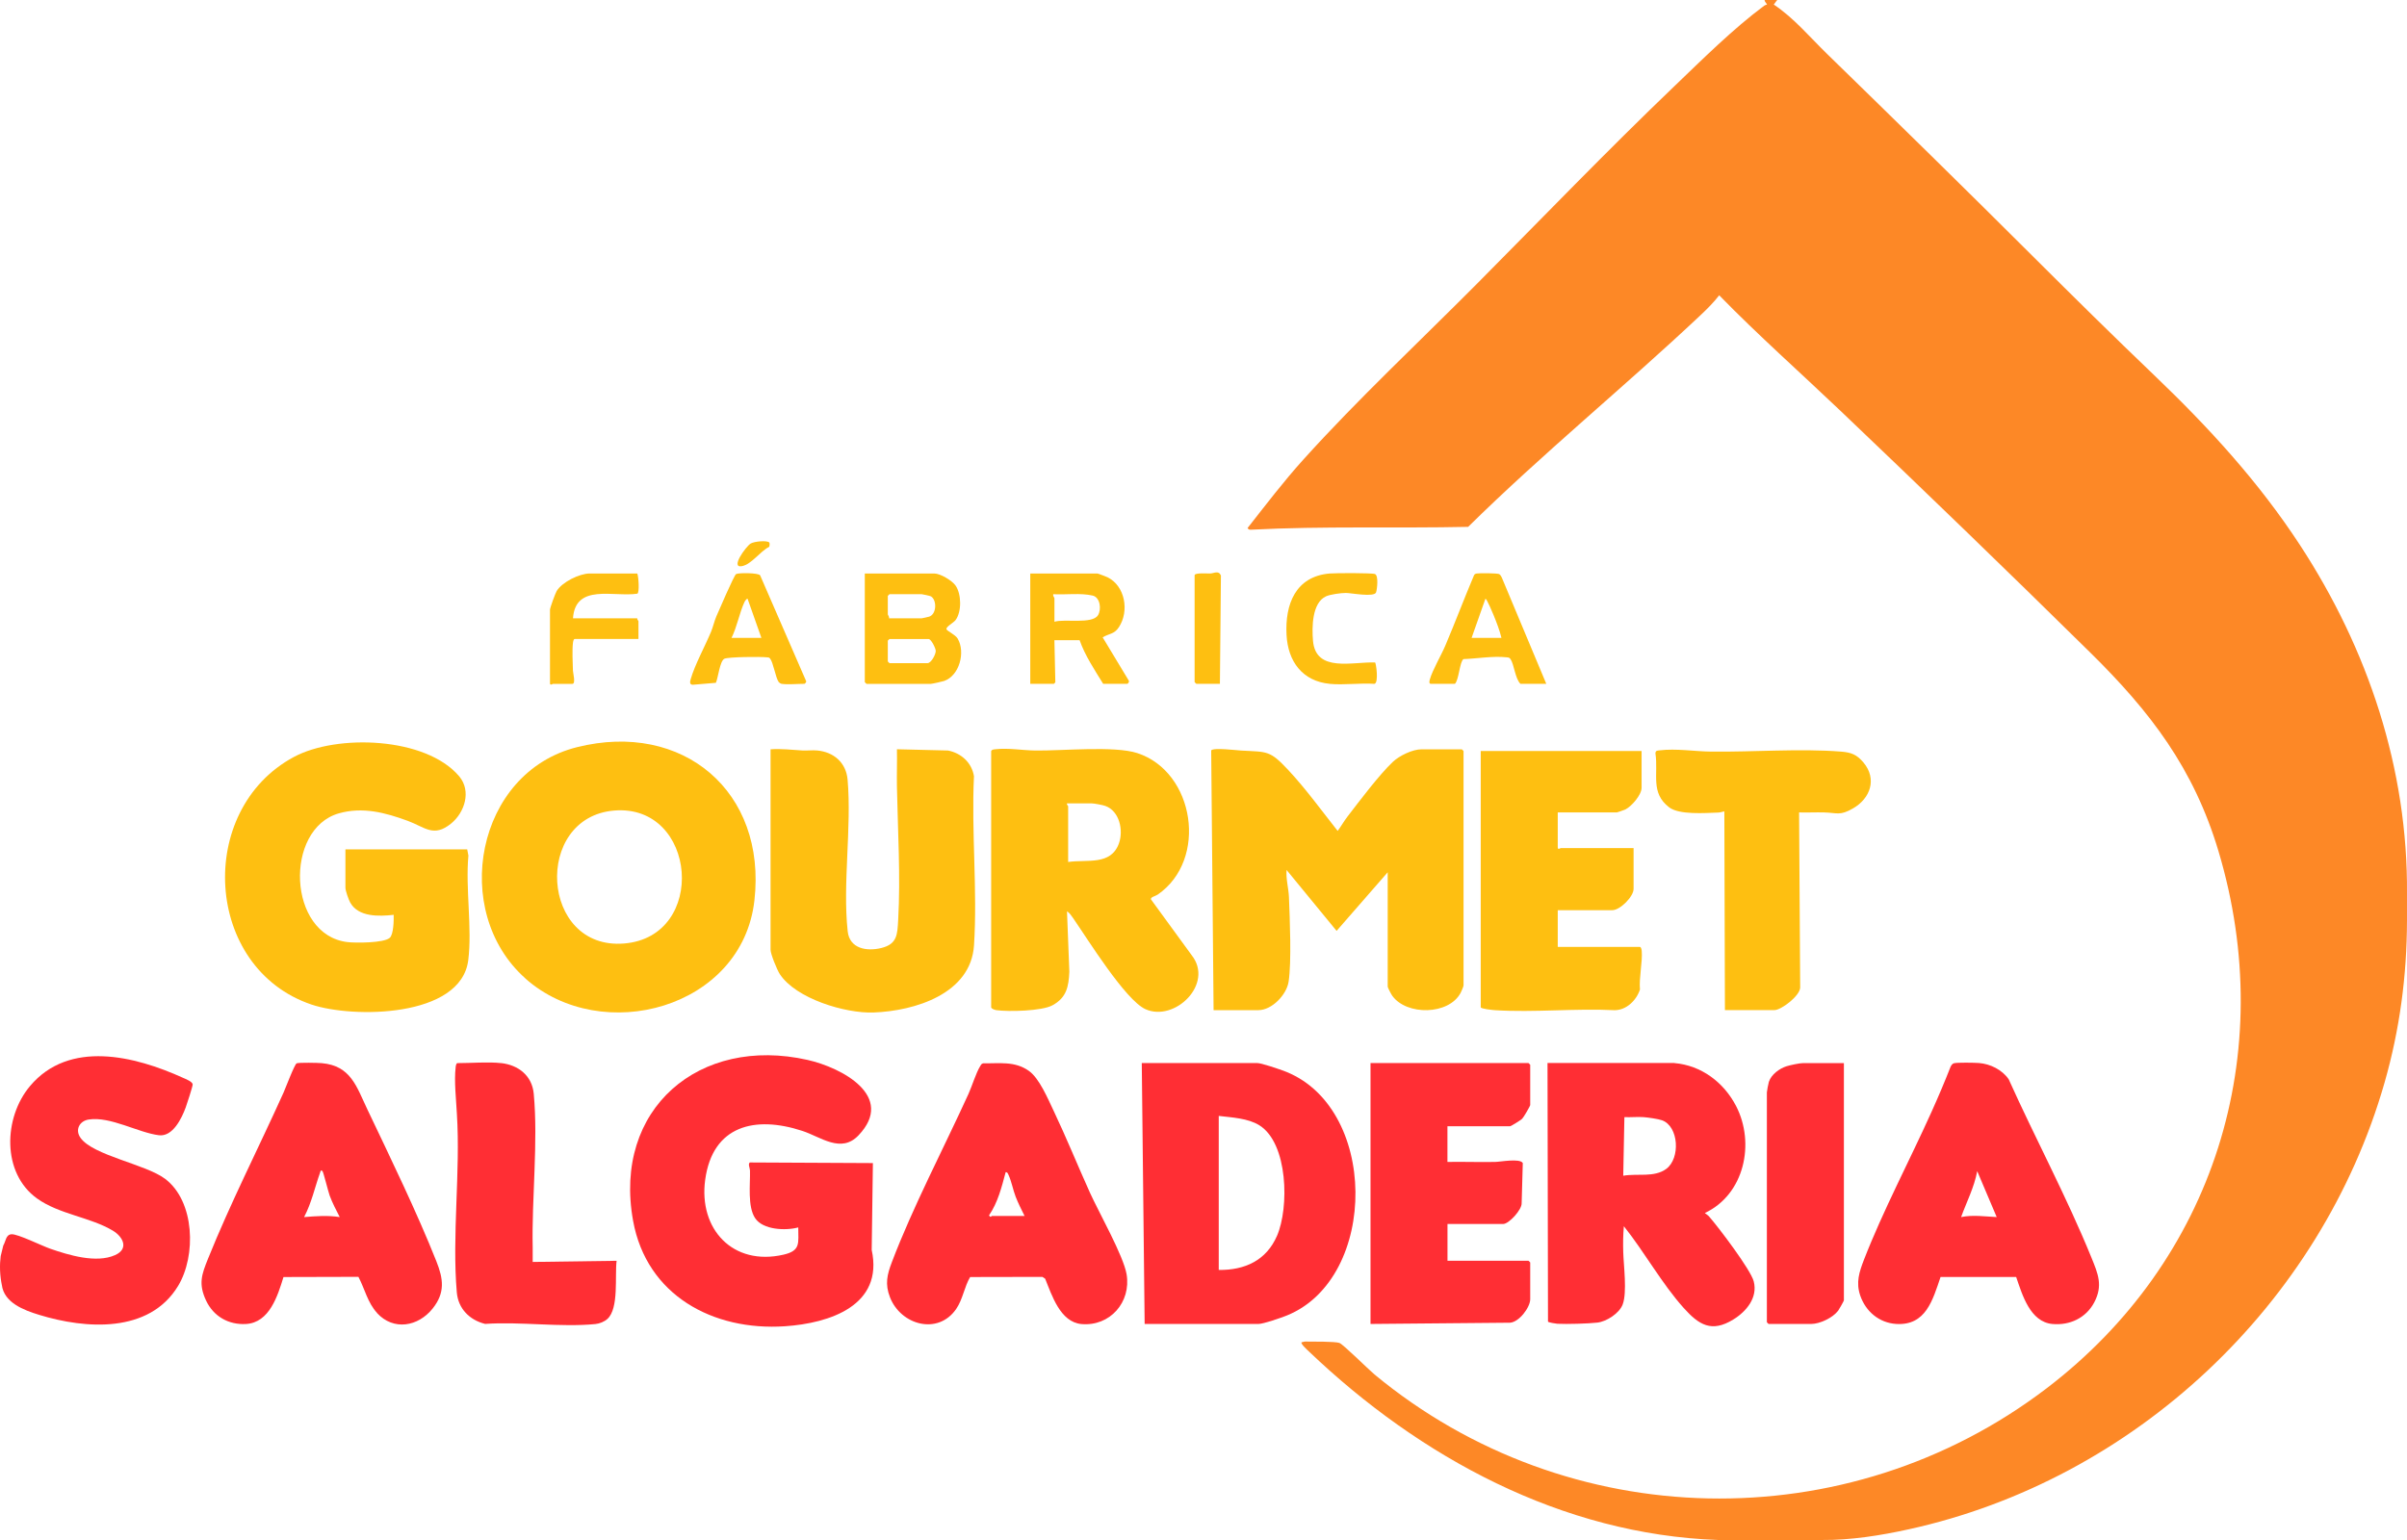
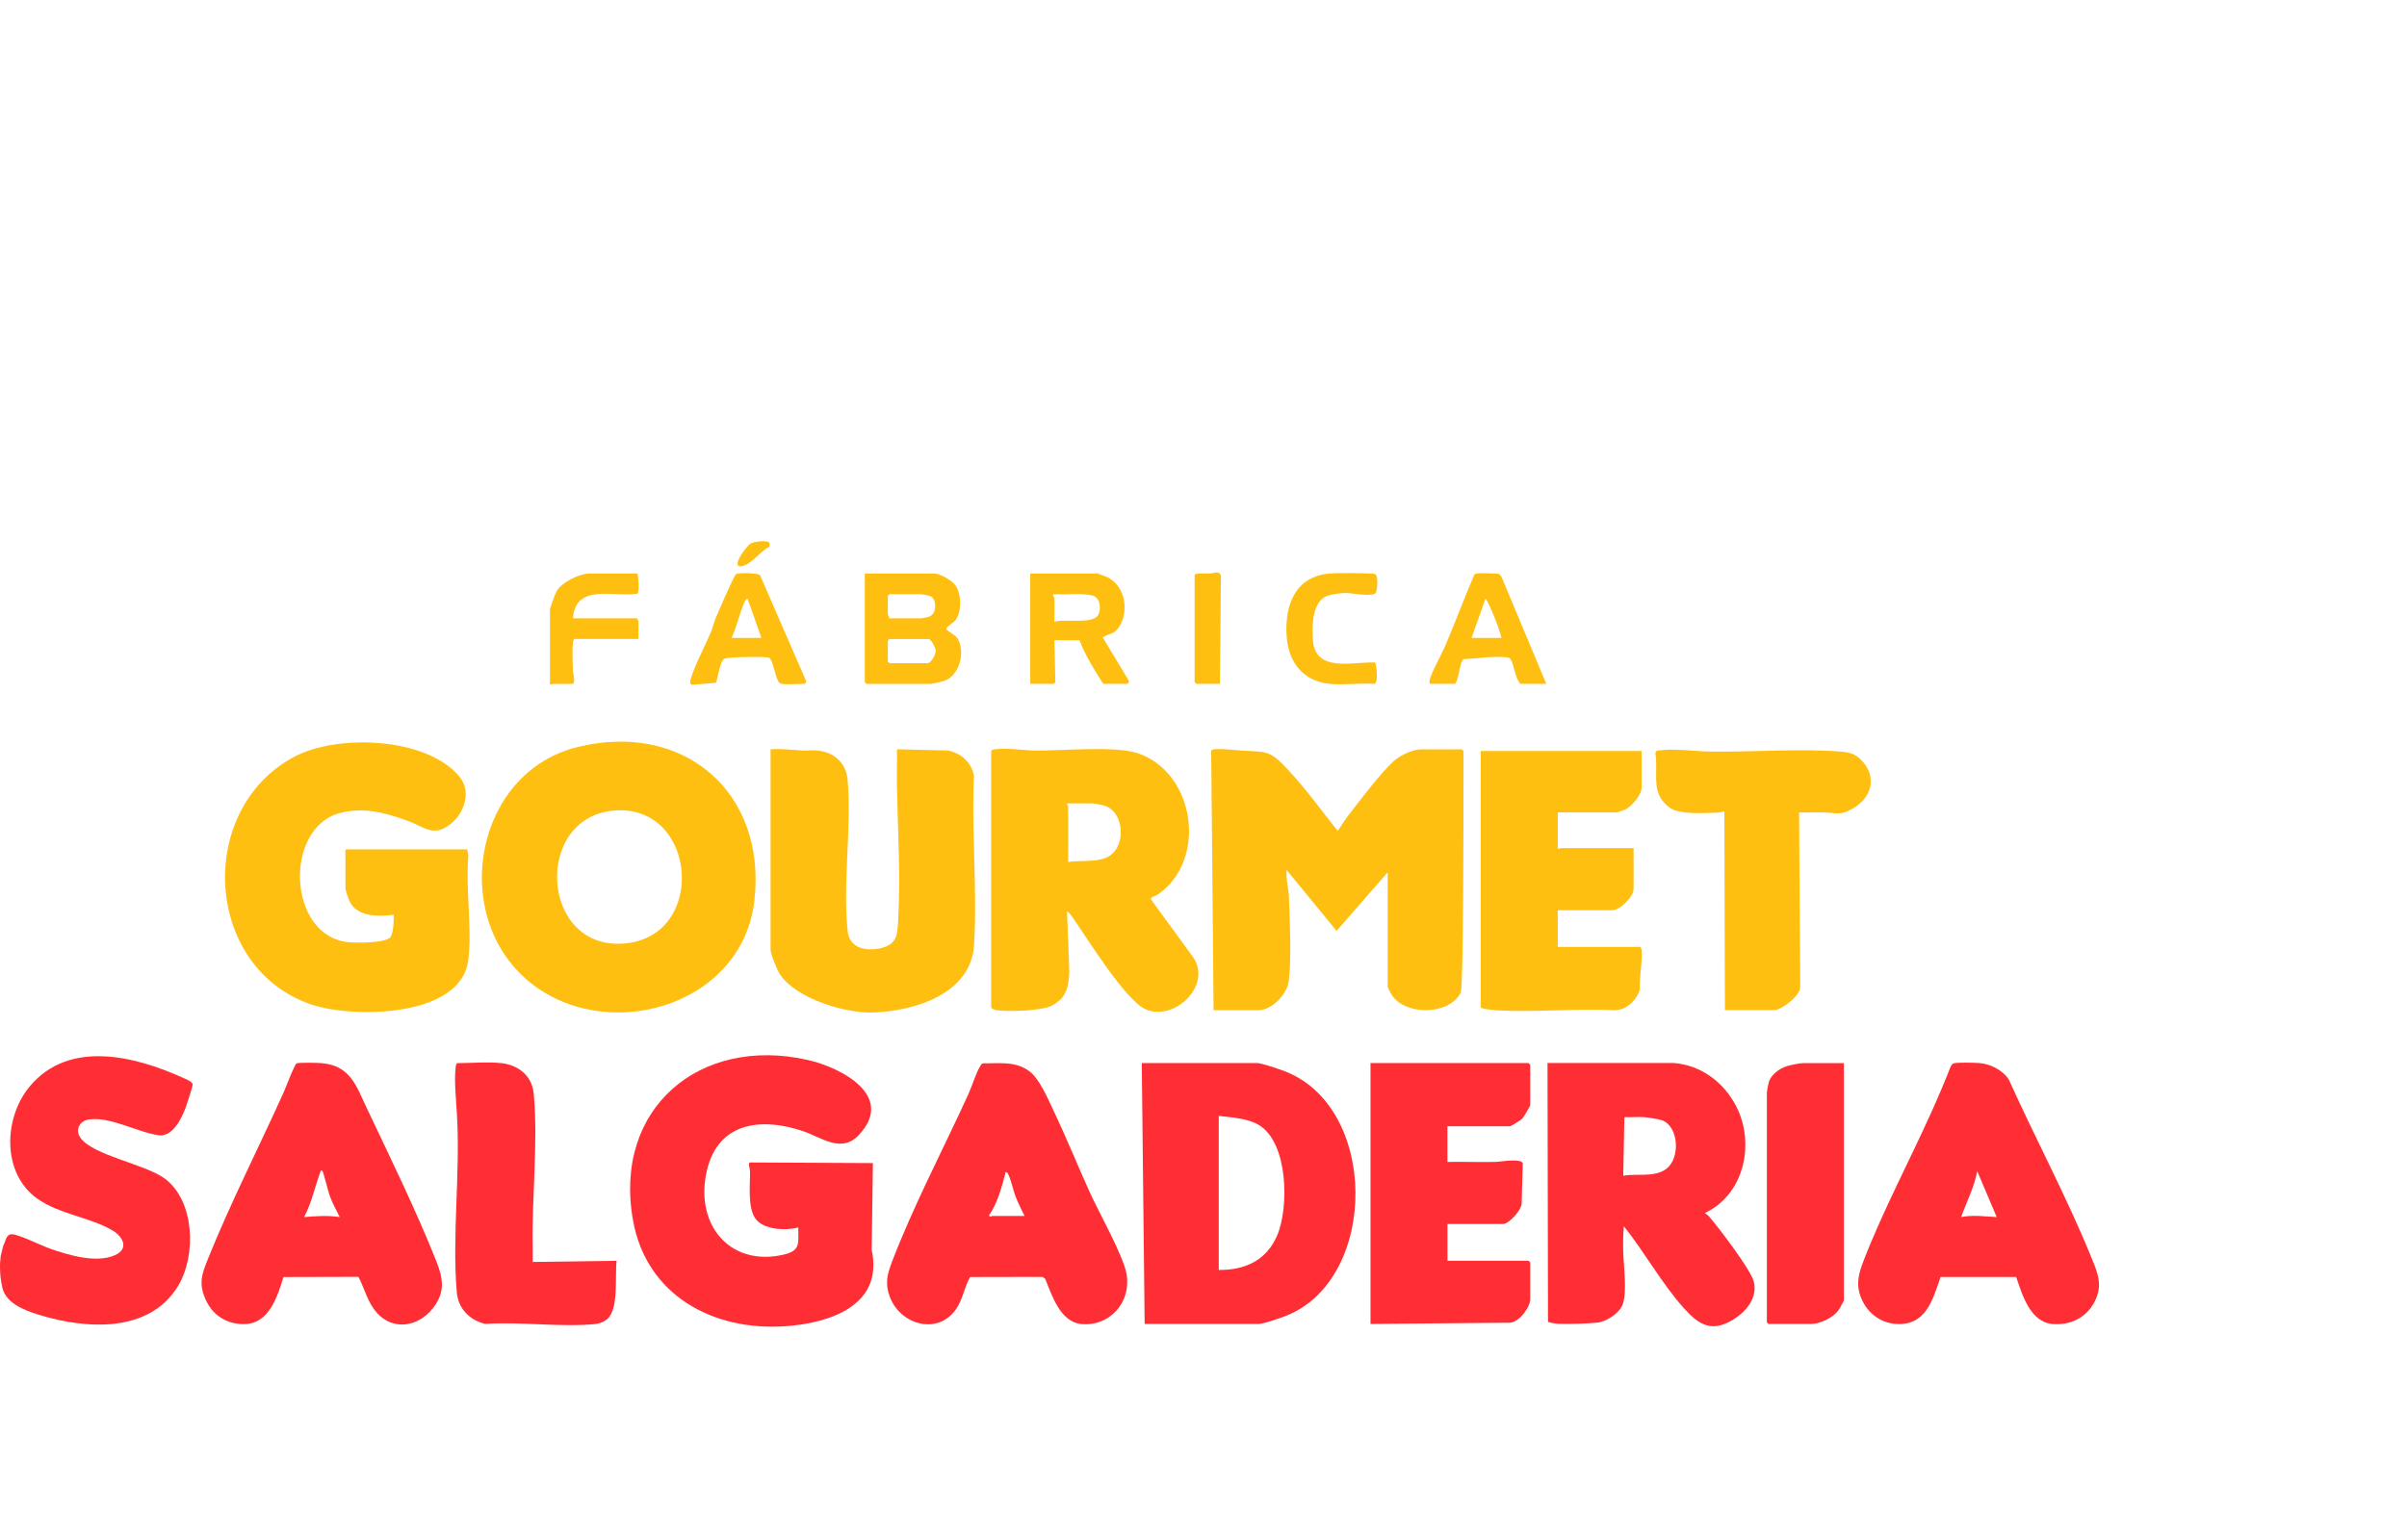
<svg xmlns="http://www.w3.org/2000/svg" width="200" height="128" viewBox="0 0 200 128" fill="none">
-   <path d="M147.67 0L147.384 0.378C149.063 1.498 150.381 3.087 151.822 4.489C157.573 10.093 163.321 15.722 169.008 21.398C172.312 24.692 175.616 27.954 178.991 31.184C183.525 35.522 187.676 40.047 191.119 45.321C196.759 53.96 200.087 63.898 199.999 74.314V76.513C199.991 81.097 199.394 85.582 198.136 89.98C192.854 108.442 177.351 123.004 158.58 127.115C156.256 127.625 153.776 128.019 151.396 127.999C148.514 127.999 145.632 127.999 142.755 127.999C129.787 127.545 117.965 121.12 108.763 112.333C108.643 112.222 108.054 111.688 108.146 111.569C108.257 111.557 108.345 111.505 108.46 111.505C109.006 111.509 110.924 111.493 111.29 111.62C111.601 111.724 113.714 113.831 114.208 114.241C130.26 127.533 153.473 128.039 170.059 115.389C183.966 104.777 189.372 87.594 184.333 70.737C182.279 63.878 178.704 59.186 173.693 54.251C166.835 47.491 159.902 40.792 152.924 34.144C149.565 30.945 146.09 27.866 142.85 24.544C142.396 25.138 141.827 25.699 141.278 26.217C134.945 32.176 128.187 37.685 121.989 43.791C115.983 43.922 109.961 43.715 103.979 44.026C103.815 44.034 103.76 44.03 103.66 43.891C105.169 41.971 106.653 40.019 108.289 38.207C112.835 33.164 117.965 28.376 122.758 23.549C128.191 18.076 133.556 12.499 139.128 7.162C141.465 4.923 144 2.398 146.584 0.478C146.675 0.41 146.81 0.39 146.818 0.378C146.846 0.339 146.592 0.131 146.627 0H147.678L147.67 0Z" fill="#FD8826" />
-   <path d="M100.838 83.964L100.639 62.372C100.814 62.121 102.724 62.36 103.122 62.383C105.316 62.507 105.499 62.348 107.043 64.001C108.5 65.562 109.821 67.386 111.147 69.063C111.437 68.677 111.664 68.259 111.963 67.872C112.946 66.594 114.609 64.383 115.728 63.328C116.277 62.81 117.364 62.28 118.12 62.28H121.464C121.464 62.28 121.607 62.411 121.607 62.423V81.909C121.607 81.989 121.424 82.415 121.364 82.526C120.377 84.375 116.882 84.422 115.688 82.769C115.601 82.65 115.306 82.096 115.306 82.005V72.501L111.059 77.372L106.904 72.31C106.84 73.05 107.067 73.823 107.099 74.548C107.17 76.337 107.326 79.949 107.071 81.598C106.904 82.682 105.686 83.96 104.563 83.96H100.838V83.964Z" fill="#FEBF11" />
+   <path d="M100.838 83.964L100.639 62.372C100.814 62.121 102.724 62.36 103.122 62.383C105.316 62.507 105.499 62.348 107.043 64.001C108.5 65.562 109.821 67.386 111.147 69.063C111.437 68.677 111.664 68.259 111.963 67.872C112.946 66.594 114.609 64.383 115.728 63.328C116.277 62.81 117.364 62.28 118.12 62.28H121.464C121.464 62.28 121.607 62.411 121.607 62.423C121.607 81.989 121.424 82.415 121.364 82.526C120.377 84.375 116.882 84.422 115.688 82.769C115.601 82.65 115.306 82.096 115.306 82.005V72.501L111.059 77.372L106.904 72.31C106.84 73.05 107.067 73.823 107.099 74.548C107.17 76.337 107.326 79.949 107.071 81.598C106.904 82.682 105.686 83.96 104.563 83.96H100.838V83.964Z" fill="#FEBF11" />
  <path d="M38.82 70.593L38.92 71.115C38.669 73.847 39.242 77.141 38.908 79.806C38.303 84.613 29.276 84.645 25.88 83.494C16.945 80.475 16.224 67.319 24.416 62.917C27.986 60.997 35.381 61.24 38.156 64.526C39.178 65.741 38.621 67.522 37.487 68.446C36.026 69.637 35.314 68.752 33.881 68.227C32.018 67.542 30.131 67.04 28.149 67.605C23.604 68.904 23.882 77.707 28.87 78.304C29.546 78.384 31.883 78.384 32.38 77.954C32.711 77.667 32.722 76.472 32.711 76.038C31.497 76.173 29.781 76.237 29.1 75.018C28.969 74.787 28.702 74.026 28.702 73.795V70.597H38.824L38.82 70.593Z" fill="#FEBF11" />
  <path d="M43.656 81.324C37.391 75.76 39.54 64.201 47.947 62.102C56.739 59.903 63.712 65.786 62.685 74.844C61.67 83.818 50.012 86.976 43.652 81.328L43.656 81.324ZM51.023 67.371C44.289 67.941 44.89 78.986 51.855 78.421C58.821 77.855 57.925 66.79 51.023 67.371Z" fill="#FEBF11" />
  <path d="M82.361 62.424C82.401 62.301 82.58 62.289 82.692 62.277C83.782 62.15 84.953 62.369 86.035 62.381C88.26 62.412 92.599 61.974 94.505 62.596C99.282 64.161 100.392 71.466 96.197 74.354C95.99 74.497 95.604 74.553 95.628 74.744L99.011 79.385C100.91 81.771 97.61 84.969 95.182 83.882C93.514 83.137 90.35 78.022 89.176 76.326C89.04 76.13 88.865 75.868 88.658 75.744L88.853 80.763C88.797 82.01 88.622 82.922 87.448 83.559C86.561 84.041 83.802 84.101 82.783 83.961C82.656 83.945 82.357 83.838 82.357 83.718V62.416L82.361 62.424ZM88.758 71.645C90.326 71.414 92.312 71.964 92.977 70.088C93.359 69.009 93.021 67.407 91.838 66.985C91.627 66.909 90.907 66.774 90.712 66.774H88.658C88.622 66.878 88.754 66.985 88.754 67.013V71.645H88.758Z" fill="#FEBF11" />
  <path d="M64.027 62.28C64.907 62.217 65.787 62.324 66.654 62.376C67.06 62.4 67.494 62.34 67.892 62.376C69.277 62.503 70.304 63.384 70.428 64.806C70.774 68.801 70.006 73.461 70.436 77.408C70.591 78.842 72 79.097 73.23 78.795C74.555 78.468 74.563 77.675 74.631 76.468C74.834 72.82 74.599 69.028 74.527 65.387C74.507 64.352 74.551 63.312 74.527 62.276L78.77 62.38C79.869 62.595 80.749 63.392 80.928 64.519C80.705 69.12 81.226 73.999 80.932 78.568C80.673 82.603 76.02 84.028 72.577 84.156C70.233 84.24 66.125 83.009 64.788 80.954C64.569 80.615 64.027 79.296 64.027 78.946V62.276V62.28Z" fill="#FEBF11" />
  <path d="M129.435 67.533V70.445C129.435 70.656 129.658 70.493 129.674 70.493H135.736V73.882C135.736 74.528 134.614 75.651 133.969 75.651H129.435V78.706H136.262C136.361 78.706 136.405 78.941 136.413 79.041C136.489 79.937 136.178 81.287 136.266 82.247C135.971 83.143 135.147 83.96 134.164 83.964C130.904 83.801 127.461 84.167 124.225 83.964C124.01 83.952 123.035 83.848 123.035 83.721V62.419H136.401V65.474C136.401 66.072 135.573 67.019 135.056 67.278C134.988 67.314 134.387 67.525 134.347 67.525H129.431L129.435 67.533Z" fill="#FEBF11" />
  <path d="M143.326 83.965L143.278 67.439C143.103 67.466 142.944 67.534 142.757 67.538C141.662 67.574 139.525 67.741 138.693 67.104C137.109 65.893 137.809 64.347 137.551 62.611C137.567 62.38 137.694 62.392 137.881 62.368C139.266 62.197 140.799 62.456 142.18 62.471C145.643 62.511 149.587 62.201 152.97 62.471C153.822 62.539 154.28 62.714 154.837 63.376C155.983 64.742 155.414 66.359 153.969 67.192C152.871 67.825 152.668 67.554 151.545 67.526C150.861 67.51 150.172 67.546 149.488 67.526L149.579 82.089C149.539 82.794 147.995 83.957 147.438 83.957H143.33L143.326 83.965Z" fill="#FEBF11" />
  <path d="M66.32 102.021C65.29 102.303 63.395 102.232 62.746 101.252C62.097 100.272 62.348 98.432 62.316 97.289C62.312 97.085 62.129 96.735 62.308 96.62L72.53 96.671L72.43 103.889C73.433 108.517 68.936 109.983 65.226 110.234C59.252 110.64 53.727 107.669 52.604 101.467C50.917 92.158 58.109 86.064 67.112 88.1C69.927 88.737 74.444 91.107 71.332 94.369C69.879 95.891 68.211 94.5 66.663 93.995C62.734 92.708 59.212 93.544 58.595 98.057C58.033 102.168 60.903 105.251 65.106 104.283C66.543 103.952 66.328 103.327 66.328 102.021H66.32Z" fill="#FF2E34" />
  <path d="M139.124 88.359C141.361 88.55 143.227 89.956 144.25 91.924C145.854 95.018 144.947 99.28 141.655 100.822C141.783 100.929 141.91 100.997 142.021 101.125C142.802 102.021 145.464 105.526 145.719 106.502C146.069 107.856 145.11 109.007 144.016 109.677C142.212 110.784 141.162 110.123 139.892 108.705C138.073 106.677 136.636 104.056 134.929 101.921C134.861 102.63 134.857 103.363 134.877 104.072C134.909 105.195 135.207 107.406 134.833 108.414C134.558 109.159 133.488 109.844 132.723 109.931C131.959 110.019 130.196 110.067 129.404 110.027C129.273 110.019 128.672 109.923 128.624 109.852L128.584 88.351H139.136L139.124 88.359ZM136.549 92.852C136.031 92.816 135.494 92.879 134.972 92.852L134.877 97.723C136.043 97.516 137.456 97.894 138.459 97.149C139.633 96.273 139.498 93.62 138.101 93.115C137.786 92.999 136.899 92.876 136.553 92.852H136.549Z" fill="#FF2E34" />
  <path d="M94.871 88.358H104.468C104.802 88.358 106.139 88.817 106.541 88.96C114.581 91.8 114.601 106.239 106.919 109.342C106.462 109.525 104.981 110.043 104.563 110.043H95.11L94.871 88.358ZM101.267 105.554C103.441 105.578 105.224 104.761 106.111 102.71C107.122 100.376 107.039 95.03 104.643 93.532C103.695 92.939 102.354 92.883 101.267 92.752V105.554Z" fill="#FF2E34" />
  <path d="M167.52 106.138H161.243C160.59 108.046 160.029 110.197 157.553 110.042C156.14 109.95 155.022 109.006 154.568 107.68C154.198 106.597 154.484 105.724 154.882 104.697C156.443 100.666 158.688 96.424 160.483 92.436C161.04 91.198 161.577 89.943 162.071 88.676C162.131 88.553 162.21 88.421 162.345 88.377C162.616 88.298 164.065 88.326 164.431 88.354C165.382 88.429 166.358 88.915 166.903 89.704C169.124 94.639 171.731 99.495 173.773 104.513C174.326 105.872 174.756 106.843 174.008 108.258C173.323 109.548 171.978 110.177 170.537 110.046C168.678 109.875 168.033 107.612 167.524 106.138H167.52ZM165.908 101.159L164.288 97.34C164.041 98.69 163.404 99.901 162.95 101.159C163.934 100.96 164.921 101.112 165.908 101.159Z" fill="#FF2E34" />
  <path d="M81.665 88.378C83.026 88.406 84.304 88.167 85.49 89.008C86.362 89.625 87.066 91.318 87.54 92.31C88.603 94.548 89.542 96.867 90.561 99.125C91.301 100.762 93.351 104.379 93.61 105.912C94 108.231 92.229 110.262 89.857 110.051C88.097 109.892 87.401 107.657 86.844 106.283L86.613 106.131L80.61 106.143C80.129 106.948 80.001 108 79.448 108.8C77.932 110.999 74.843 110.134 73.947 107.82C73.522 106.725 73.709 105.944 74.111 104.893C75.838 100.34 78.429 95.405 80.475 90.916C80.762 90.282 81.108 89.151 81.438 88.629C81.506 88.522 81.526 88.43 81.673 88.386L81.665 88.378ZM85.132 101.065C84.873 100.543 84.603 100.013 84.392 99.468C84.181 98.922 84.037 98.161 83.803 97.667C83.751 97.556 83.719 97.412 83.56 97.432C83.229 98.667 82.915 99.945 82.179 101.017C82.326 101.252 82.378 101.065 82.413 101.065H85.136H85.132Z" fill="#FF2E34" />
  <path d="M31.333 109.13C30.541 108.274 30.314 107.135 29.781 106.127L23.555 106.143C23.074 107.7 22.393 109.939 20.435 110.047C18.986 110.126 17.74 109.409 17.127 108.107C16.471 106.709 16.753 105.936 17.291 104.605C19.137 100.013 21.514 95.353 23.559 90.816C23.723 90.453 24.479 88.438 24.654 88.378C24.865 88.306 26.417 88.334 26.74 88.366C29.156 88.581 29.625 90.318 30.529 92.218C32.424 96.197 34.645 100.77 36.257 104.829C36.842 106.298 37.001 107.442 35.95 108.76C34.748 110.266 32.706 110.628 31.329 109.138L31.333 109.13ZM26.791 97.34C26.644 97.197 26.628 97.372 26.593 97.472C26.155 98.698 25.892 99.977 25.267 101.16C26.266 101.08 27.225 101.005 28.228 101.16C27.934 100.582 27.615 99.981 27.392 99.372C27.273 99.045 26.871 97.416 26.796 97.34H26.791Z" fill="#FF2E34" />
  <path d="M0.057 104.408L0.272 103.527C0.487 103.173 0.475 102.615 0.96 102.587C1.474 102.555 3.496 103.555 4.164 103.786C5.701 104.32 7.997 105.021 9.562 104.32C10.724 103.802 10.238 102.81 9.383 102.292C7.532 101.173 4.909 100.93 3.082 99.616C0.124 97.497 0.296 92.88 2.493 90.271C5.748 86.4 11.213 87.77 15.21 89.586C15.429 89.686 15.99 89.897 16.01 90.132C16.022 90.271 15.528 91.781 15.432 92.044C15.102 92.944 14.358 94.497 13.211 94.358C11.5 94.151 9.16 92.769 7.368 93.052C6.604 93.171 6.214 93.908 6.692 94.577C7.735 96.043 12.093 96.764 13.705 97.971C16.197 99.835 16.316 104.38 14.796 106.885C12.396 110.844 7.122 110.474 3.253 109.287C1.995 108.901 0.339 108.287 0.152 106.801C0.081 106.463 0.025 106.057 0.005 105.595C-0.011 105.148 0.013 104.75 0.057 104.412V104.408Z" fill="#FF2E34" />
  <path d="M120.269 93.616V96.576C121.591 96.552 122.916 96.604 124.238 96.576C124.687 96.568 126.28 96.257 126.53 96.667L126.435 100.017C126.451 100.559 125.368 101.734 124.902 101.734H120.273V104.789H127.004C127.004 104.789 127.147 104.92 127.147 104.932V107.987C127.147 108.669 126.216 109.895 125.468 109.939L113.877 110.043V88.358H127.004C127.004 88.358 127.147 88.49 127.147 88.502V91.844C127.147 91.931 126.602 92.867 126.479 92.987C126.367 93.098 125.555 93.608 125.475 93.608H120.273L120.269 93.616Z" fill="#FF2E34" />
  <path d="M41.639 88.359C43.084 88.522 44.21 89.414 44.349 90.904C44.724 94.931 44.174 99.615 44.262 103.69V104.889L51.235 104.793C51.076 106.036 51.438 108.745 50.475 109.621C50.221 109.856 49.815 110.019 49.472 110.051C46.59 110.334 43.239 109.836 40.309 110.039C39.024 109.72 38.077 108.784 37.957 107.422C37.547 102.702 38.268 97.392 37.965 92.609C37.906 91.422 37.722 89.864 37.862 88.693C37.874 88.598 37.906 88.363 38.009 88.363C39.115 88.363 40.584 88.243 41.639 88.363V88.359Z" fill="#FF2E34" />
  <path d="M153.211 88.358V108.083C153.211 108.131 152.805 108.848 152.733 108.943C152.283 109.529 151.217 110.043 150.488 110.043H146.954C146.954 110.043 146.811 109.911 146.811 109.899V90.796C146.811 90.697 146.938 90.043 146.978 89.916C147.177 89.306 147.861 88.805 148.454 88.621C148.765 88.526 149.525 88.362 149.82 88.362H153.211V88.358Z" fill="#FF2E34" />
  <path d="M71.857 47.667H77.633C78.13 47.667 79.109 48.252 79.4 48.671C79.89 49.376 79.918 50.838 79.4 51.539C79.241 51.754 78.604 52.084 78.64 52.291C78.668 52.443 79.376 52.742 79.575 53.08C80.236 54.211 79.722 56.159 78.445 56.601C78.305 56.649 77.45 56.84 77.346 56.84H72.001C72.001 56.84 71.857 56.709 71.857 56.697V47.671V47.667ZM73.864 51.391H76.586C76.618 51.391 77.147 51.276 77.211 51.252C77.836 51.037 77.852 49.878 77.358 49.571C77.29 49.527 76.654 49.388 76.586 49.388H73.911C73.911 49.388 73.768 49.519 73.768 49.531V51.061C73.768 51.112 73.915 51.272 73.864 51.395V51.391ZM73.911 53.112C73.879 53.16 73.768 53.227 73.768 53.255V54.976C73.768 54.976 73.899 55.12 73.911 55.12H77.064C77.374 55.12 77.752 54.399 77.752 54.1C77.752 53.901 77.382 53.116 77.159 53.116H73.911V53.112Z" fill="#FEBF11" />
  <path d="M89.713 53.208H87.612L87.687 56.621C87.723 56.697 87.596 56.836 87.564 56.836H85.606V47.667H91.19C91.234 47.667 91.926 47.93 92.022 47.978C93.494 48.703 93.845 50.794 92.973 52.124C92.579 52.73 92.177 52.642 91.62 52.973L93.773 56.541C93.873 56.637 93.729 56.836 93.669 56.836H91.663C90.947 55.673 90.159 54.498 89.705 53.208H89.713ZM87.615 51.678C88.451 51.415 90.748 51.901 91.23 51.14C91.544 50.642 91.409 49.643 90.792 49.503C89.781 49.268 88.555 49.447 87.52 49.388C87.464 49.523 87.615 49.675 87.615 49.722V51.682V51.678Z" fill="#FEBF11" />
  <path d="M128.482 56.837H126.333C125.891 56.395 125.811 55.224 125.513 54.79C125.413 54.642 125.35 54.654 125.19 54.634C124.064 54.507 122.743 54.742 121.604 54.782C121.286 54.973 121.226 56.514 120.892 56.837H118.886C118.714 56.837 118.774 56.586 118.806 56.474C119.029 55.686 119.745 54.483 120.096 53.654C120.916 51.722 121.656 49.751 122.476 47.819C122.524 47.715 122.595 47.688 122.703 47.668C122.93 47.624 124.406 47.64 124.566 47.715C124.661 47.763 124.725 47.891 124.776 47.982L128.482 56.837ZM124.757 53.017C124.601 52.38 124.355 51.739 124.108 51.137C124.056 51.01 123.515 49.699 123.423 49.771L122.277 53.017H124.761H124.757Z" fill="#FEBF11" />
  <path d="M64.936 56.837C64.876 56.829 64.729 56.733 64.693 56.673C64.438 56.299 64.251 55.056 63.984 54.733C63.897 54.626 63.821 54.646 63.702 54.634C63.228 54.574 60.494 54.594 60.183 54.757C59.809 54.953 59.67 56.347 59.483 56.753L57.56 56.916C57.278 56.908 57.333 56.649 57.389 56.454C57.731 55.255 58.583 53.71 59.081 52.511C59.244 52.121 59.355 51.623 59.522 51.232C59.714 50.79 60.995 47.811 61.162 47.715C61.377 47.6 63.005 47.604 63.16 47.819L66.981 56.61C67.025 56.689 66.87 56.837 66.846 56.837C66.305 56.837 65.425 56.916 64.936 56.837ZM63.264 53.017L62.118 49.77C62.058 49.723 61.899 49.95 61.859 50.037C61.445 50.922 61.238 52.117 60.78 53.021H63.264V53.017Z" fill="#FEBF11" />
  <path d="M52.955 47.667C53.059 47.95 53.146 49.216 52.963 49.344C50.997 49.647 47.813 48.468 47.61 51.391H52.955C52.923 51.487 53.051 51.598 53.051 51.63V53.112H47.753C47.65 53.112 47.618 53.347 47.606 53.443C47.534 54.06 47.586 55.092 47.606 55.745C47.61 55.928 47.856 56.84 47.562 56.84H45.938C45.938 56.84 45.699 57.004 45.699 56.792V50.678C45.699 50.519 46.141 49.316 46.252 49.129C46.694 48.384 48.155 47.667 48.995 47.667H52.959H52.955Z" fill="#FEBF11" />
  <path d="M110.483 56.837C108.222 56.617 107.016 54.98 106.901 52.782C106.761 50.221 107.653 47.906 110.487 47.667C110.941 47.627 114.049 47.611 114.256 47.715C114.555 47.858 114.427 48.962 114.34 49.233C114.196 49.667 112.25 49.281 111.824 49.284C111.418 49.284 110.539 49.404 110.184 49.563C109.01 50.093 109.002 52.148 109.098 53.26C109.329 55.936 112.413 54.984 114.26 55.064C114.336 55.12 114.575 56.741 114.208 56.84C113.01 56.757 111.665 56.952 110.483 56.84V56.837Z" fill="#FEBF11" />
  <path d="M101.363 56.837H99.405C99.405 56.837 99.262 56.705 99.262 56.693V47.811C99.262 47.592 100.324 47.672 100.551 47.667C100.878 47.66 101.24 47.377 101.447 47.831L101.363 56.837Z" fill="#FEBF11" />
  <path d="M63.925 45.097C63.961 45.145 63.953 45.38 63.913 45.452C63.177 45.806 62.456 46.902 61.648 47.057C60.649 47.248 61.975 45.436 62.361 45.185C62.656 44.994 63.762 44.894 63.925 45.097Z" fill="#FEBF11" />
</svg>